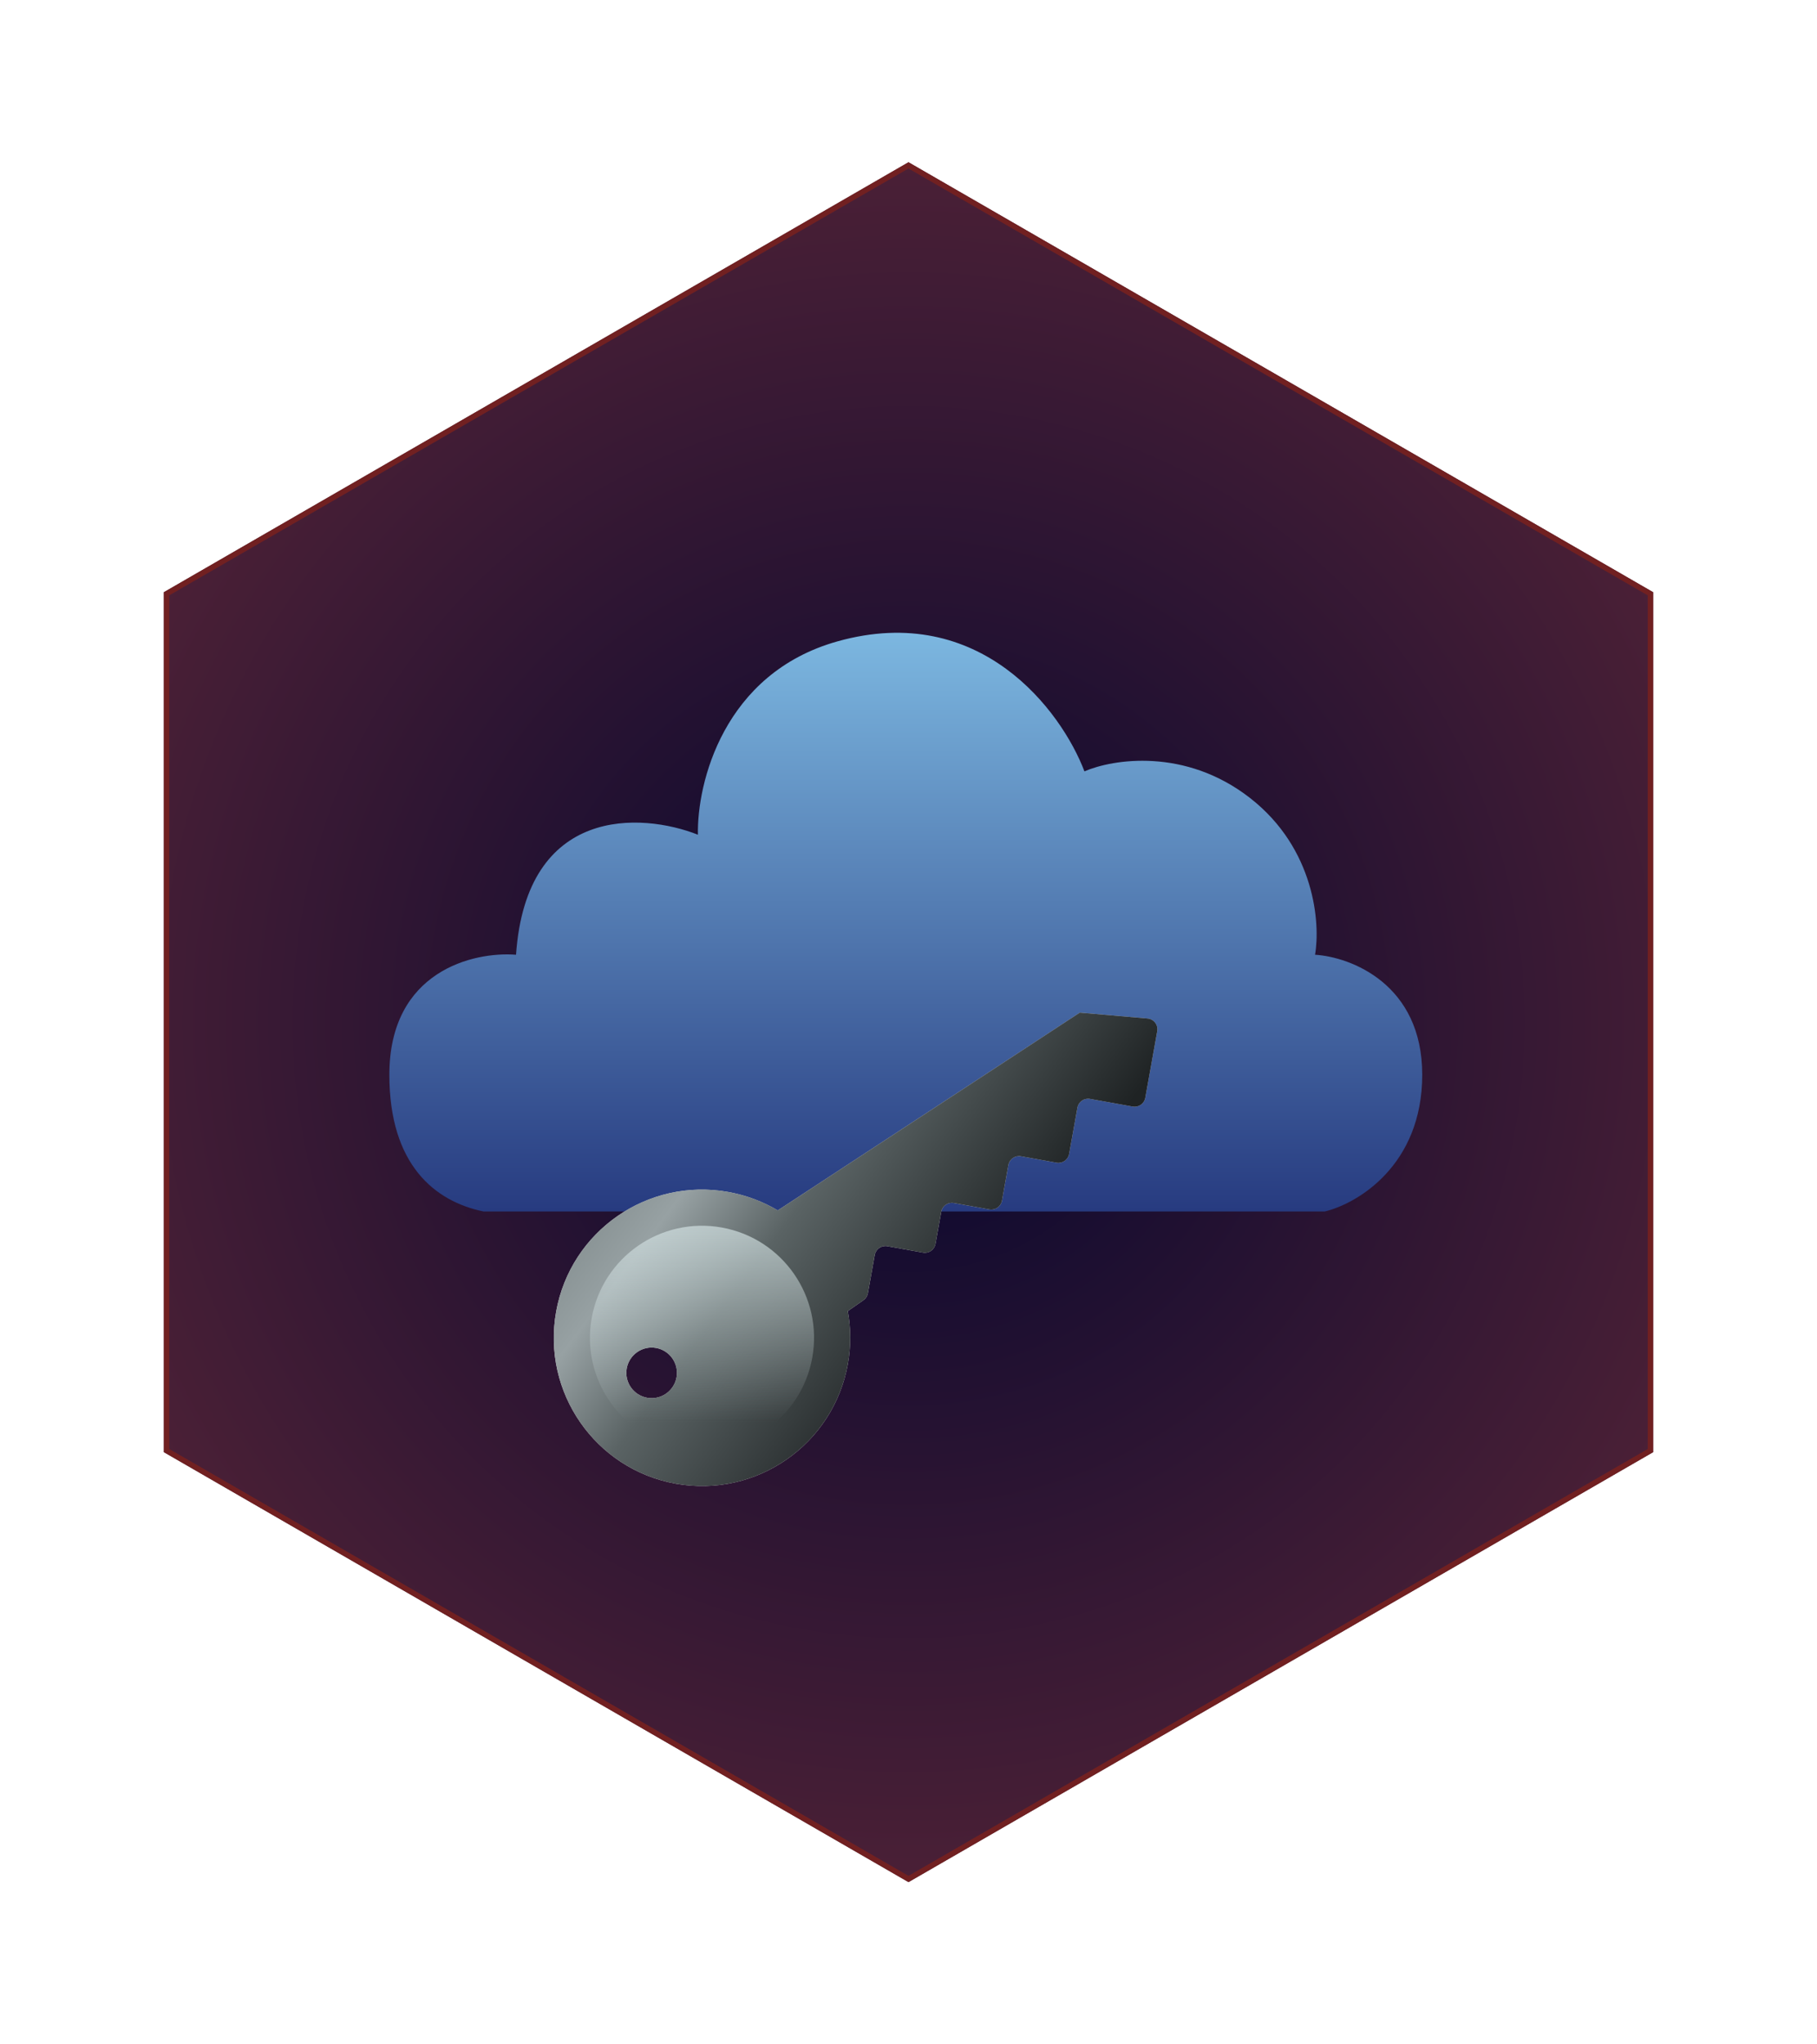
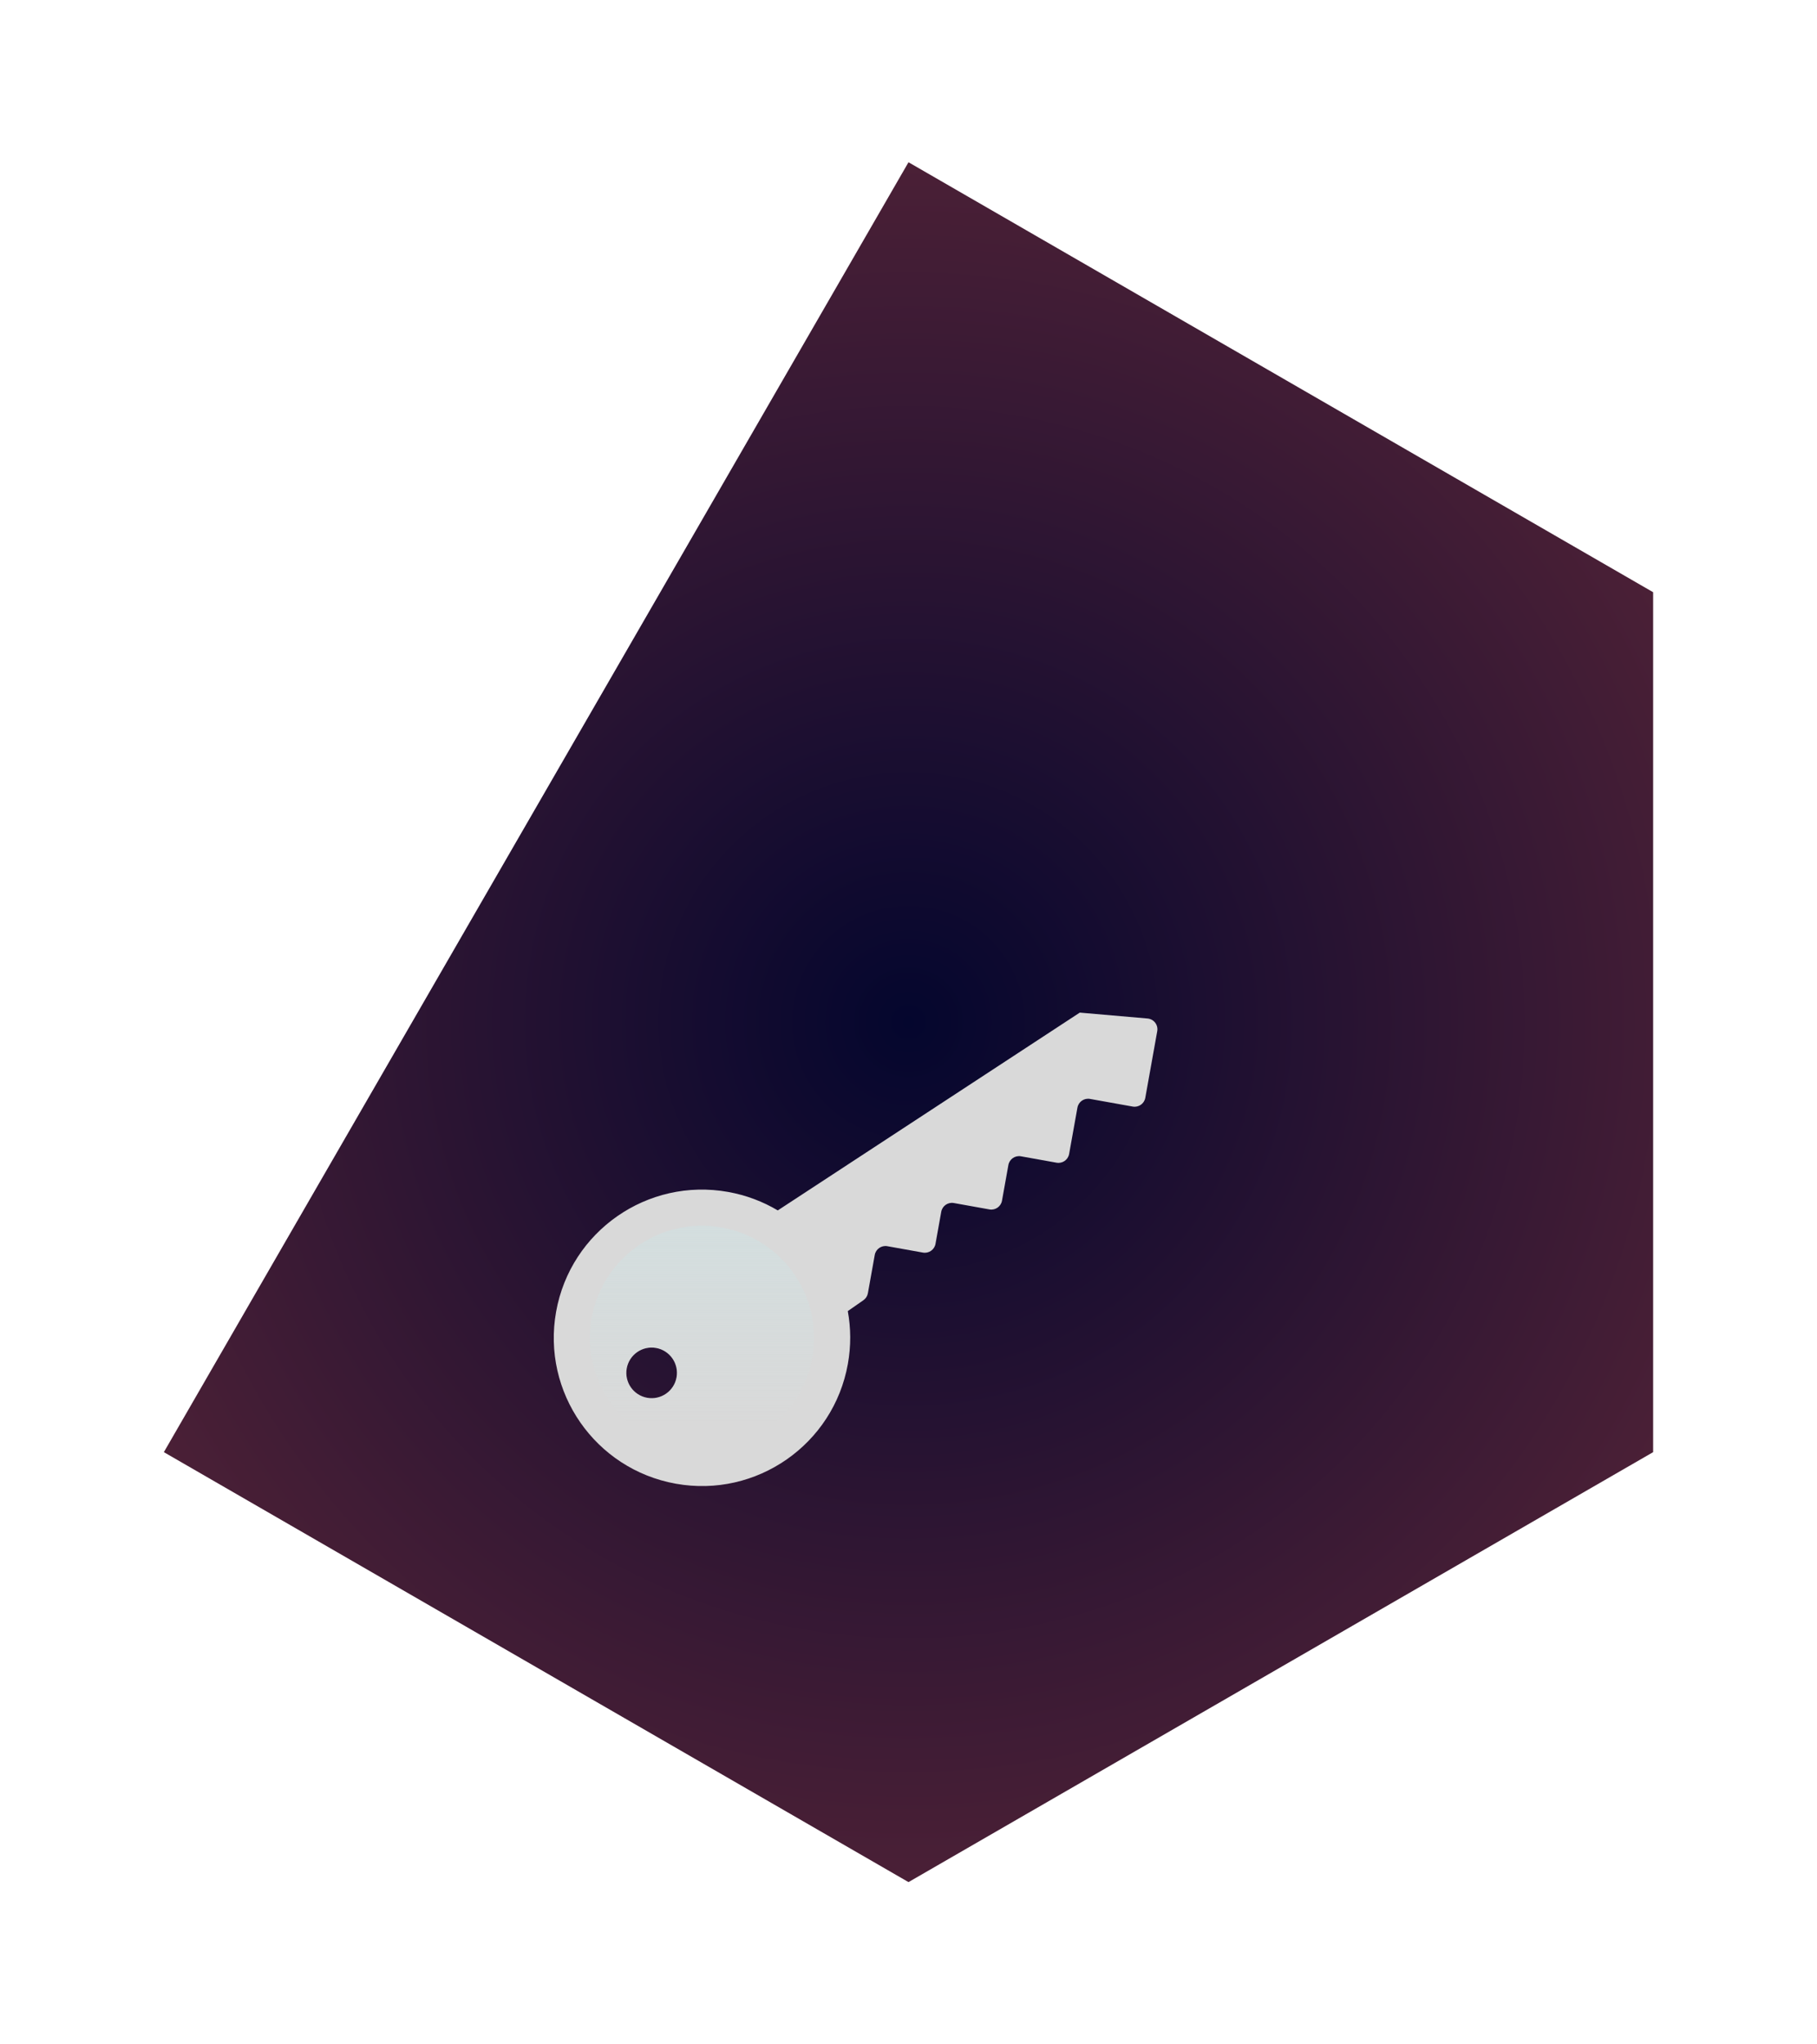
<svg xmlns="http://www.w3.org/2000/svg" width="336" height="378" viewBox="0 0 336 378" fill="none">
  <g filter="url(#filter0_d_7882_5186)">
-     <path d="M168 30L305.698 109.5V268.5L168 348L30.302 268.5V109.5L168 30Z" fill="url(#paint0_radial_7882_5186)" />
-     <path d="M30.802 109.789L168 30.577L305.198 109.789V268.211L168 347.423L30.802 268.211V109.789Z" stroke="#712021" />
+     <path d="M168 30L305.698 109.5V268.5L168 348L30.302 268.5L168 30Z" fill="url(#paint0_radial_7882_5186)" />
  </g>
-   <path d="M244.981 224H89.418C80.409 222.151 72 215.369 72 198.724C72 179.49 87.616 175.914 95.424 176.531C97.347 148.912 118.649 150.228 129.06 154.338C128.86 144.885 133.745 124.5 154.887 118.582C181.314 111.184 196.33 131.528 200.535 142.624C205.74 140.364 219.154 138.186 231.167 147.556C243.179 156.927 244.18 170.777 243.179 176.531C249.786 176.942 263 181.956 263 198.724C263 215.493 250.987 222.562 244.981 224Z" fill="url(#paint1_linear_7882_5186)" />
  <g filter="url(#filter1_d_7882_5186)">
    <path fill-rule="evenodd" clip-rule="evenodd" d="M156.774 242.419C157.351 245.565 157.384 248.866 156.786 252.2C154.115 267.097 139.872 277.008 124.974 274.337C110.077 271.666 100.166 257.423 102.837 242.526C105.508 227.628 119.751 217.717 134.648 220.388C137.986 220.987 141.074 222.166 143.826 223.804L199.673 187.23L212.202 188.32C213.373 188.422 214.204 189.507 213.997 190.665L211.787 202.989C211.592 204.076 210.553 204.799 209.465 204.604L201.56 203.187C200.473 202.992 199.433 203.715 199.239 204.802L197.703 213.365C197.508 214.453 196.469 215.176 195.381 214.981L188.792 213.799C187.705 213.604 186.665 214.328 186.47 215.415L185.289 222.004C185.094 223.092 184.054 223.815 182.967 223.62L176.378 222.438C175.291 222.243 174.251 222.967 174.056 224.054L172.993 229.986C172.798 231.073 171.758 231.796 170.671 231.601L164.081 230.42C162.994 230.225 161.955 230.948 161.76 232.035L160.489 239.12C160.396 239.642 160.099 240.105 159.663 240.408L156.774 242.419ZM121.327 249.237C123.87 249.693 125.562 252.124 125.106 254.668C124.65 257.211 122.218 258.903 119.675 258.447C117.131 257.991 115.439 255.56 115.895 253.016C116.351 250.473 118.783 248.78 121.327 249.237Z" fill="#D9D9D9" />
-     <path fill-rule="evenodd" clip-rule="evenodd" d="M156.774 242.419C157.351 245.565 157.384 248.866 156.786 252.2C154.115 267.097 139.872 277.008 124.974 274.337C110.077 271.666 100.166 257.423 102.837 242.526C105.508 227.628 119.751 217.717 134.648 220.388C137.986 220.987 141.074 222.166 143.826 223.804L199.673 187.23L212.202 188.32C213.373 188.422 214.204 189.507 213.997 190.665L211.787 202.989C211.592 204.076 210.553 204.799 209.465 204.604L201.56 203.187C200.473 202.992 199.433 203.715 199.239 204.802L197.703 213.365C197.508 214.453 196.469 215.176 195.381 214.981L188.792 213.799C187.705 213.604 186.665 214.328 186.47 215.415L185.289 222.004C185.094 223.092 184.054 223.815 182.967 223.62L176.378 222.438C175.291 222.243 174.251 222.967 174.056 224.054L172.993 229.986C172.798 231.073 171.758 231.796 170.671 231.601L164.081 230.42C162.994 230.225 161.955 230.948 161.76 232.035L160.489 239.12C160.396 239.642 160.099 240.105 159.663 240.408L156.774 242.419ZM121.327 249.237C123.87 249.693 125.562 252.124 125.106 254.668C124.65 257.211 122.218 258.903 119.675 258.447C117.131 257.991 115.439 255.56 115.895 253.016C116.351 250.473 118.783 248.78 121.327 249.237Z" fill="url(#paint2_linear_7882_5186)" />
    <path fill-rule="evenodd" clip-rule="evenodd" d="M150.207 251.02C152.227 239.756 144.733 228.987 133.469 226.967C122.205 224.947 111.436 232.441 109.416 243.705C107.396 254.969 114.89 265.738 126.154 267.758C137.418 269.778 148.187 262.284 150.207 251.02ZM125.106 254.668C125.562 252.124 123.87 249.693 121.327 249.236C118.783 248.78 116.352 250.473 115.895 253.016C115.439 255.56 117.132 257.991 119.675 258.447C122.219 258.903 124.65 257.211 125.106 254.668Z" fill="url(#paint3_linear_7882_5186)" />
  </g>
  <defs>
    <filter id="filter0_d_7882_5186" x="0.302" y="0" width="335.396" height="378" filterUnits="userSpaceOnUse" color-interpolation-filters="sRGB">
      <feFlood flood-opacity="0" result="BackgroundImageFix" />
      <feColorMatrix in="SourceAlpha" type="matrix" values="0 0 0 0 0 0 0 0 0 0 0 0 0 0 0 0 0 0 127 0" result="hardAlpha" />
      <feOffset />
      <feGaussianBlur stdDeviation="15" />
      <feComposite in2="hardAlpha" operator="out" />
      <feColorMatrix type="matrix" values="0 0 0 0 0.757 0 0 0 0 0.184 0 0 0 0 0.196 0 0 0 0.25 0" />
      <feBlend mode="normal" in2="BackgroundImageFix" result="effect1_dropShadow_7882_5186" />
      <feBlend mode="normal" in="SourceGraphic" in2="effect1_dropShadow_7882_5186" result="shape" />
    </filter>
    <filter id="filter1_d_7882_5186" x="82.402" y="167.23" width="151.627" height="127.542" filterUnits="userSpaceOnUse" color-interpolation-filters="sRGB">
      <feFlood flood-opacity="0" result="BackgroundImageFix" />
      <feColorMatrix in="SourceAlpha" type="matrix" values="0 0 0 0 0 0 0 0 0 0 0 0 0 0 0 0 0 0 127 0" result="hardAlpha" />
      <feOffset />
      <feGaussianBlur stdDeviation="10" />
      <feComposite in2="hardAlpha" operator="out" />
      <feColorMatrix type="matrix" values="0 0 0 0 0 0 0 0 0 0 0 0 0 0 0 0 0 0 0.5 0" />
      <feBlend mode="normal" in2="BackgroundImageFix" result="effect1_dropShadow_7882_5186" />
      <feBlend mode="normal" in="SourceGraphic" in2="effect1_dropShadow_7882_5186" result="shape" />
    </filter>
    <radialGradient id="paint0_radial_7882_5186" cx="0" cy="0" r="1" gradientUnits="userSpaceOnUse" gradientTransform="translate(168 189) rotate(90) scale(159)">
      <stop stop-color="#04062E" />
      <stop offset="1" stop-color="#4B2036" />
    </radialGradient>
    <linearGradient id="paint1_linear_7882_5186" x1="167.5" y1="224" x2="167.5" y2="117" gradientUnits="userSpaceOnUse">
      <stop stop-color="#273B80" />
      <stop offset="1" stop-color="#7CB7E0" />
    </linearGradient>
    <linearGradient id="paint2_linear_7882_5186" x1="192.811" y1="225.501" x2="110.895" y2="163.903" gradientUnits="userSpaceOnUse">
      <stop stop-color="#1F2324" />
      <stop offset="0.365" stop-color="#5A6364" />
      <stop offset="0.547" stop-color="#97A1A3" />
      <stop offset="0.792" stop-color="#737D7E" />
      <stop offset="1" stop-color="#535A5B" />
    </linearGradient>
    <linearGradient id="paint3_linear_7882_5186" x1="130" y1="212" x2="130" y2="263" gradientUnits="userSpaceOnUse">
      <stop stop-color="#D1E0E1" />
      <stop offset="1" stop-color="#D1E0E1" stop-opacity="0" />
    </linearGradient>
  </defs>
</svg>